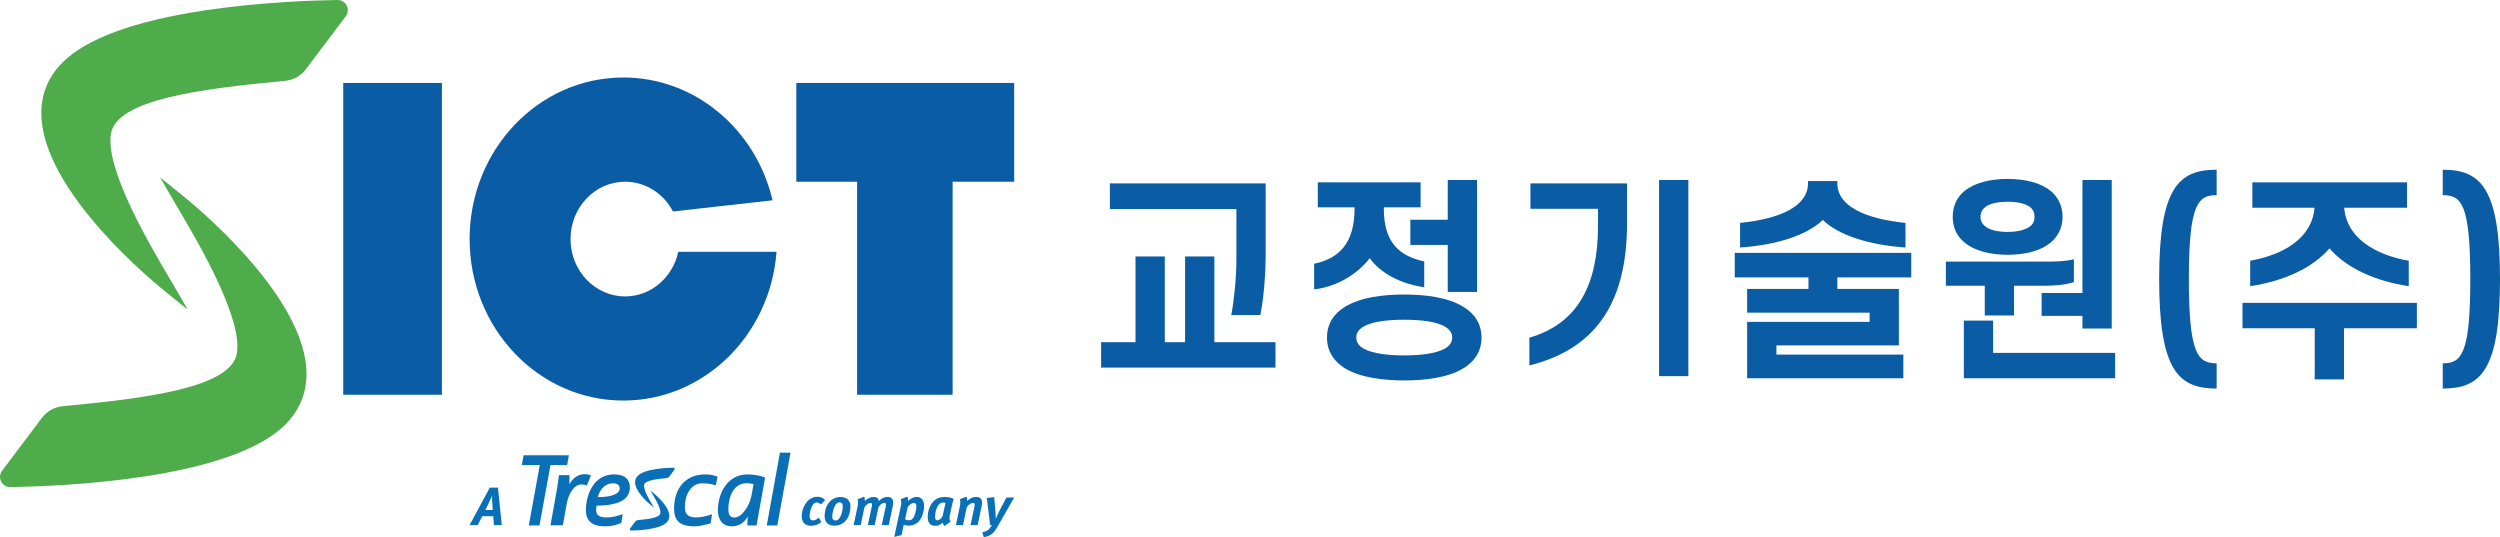
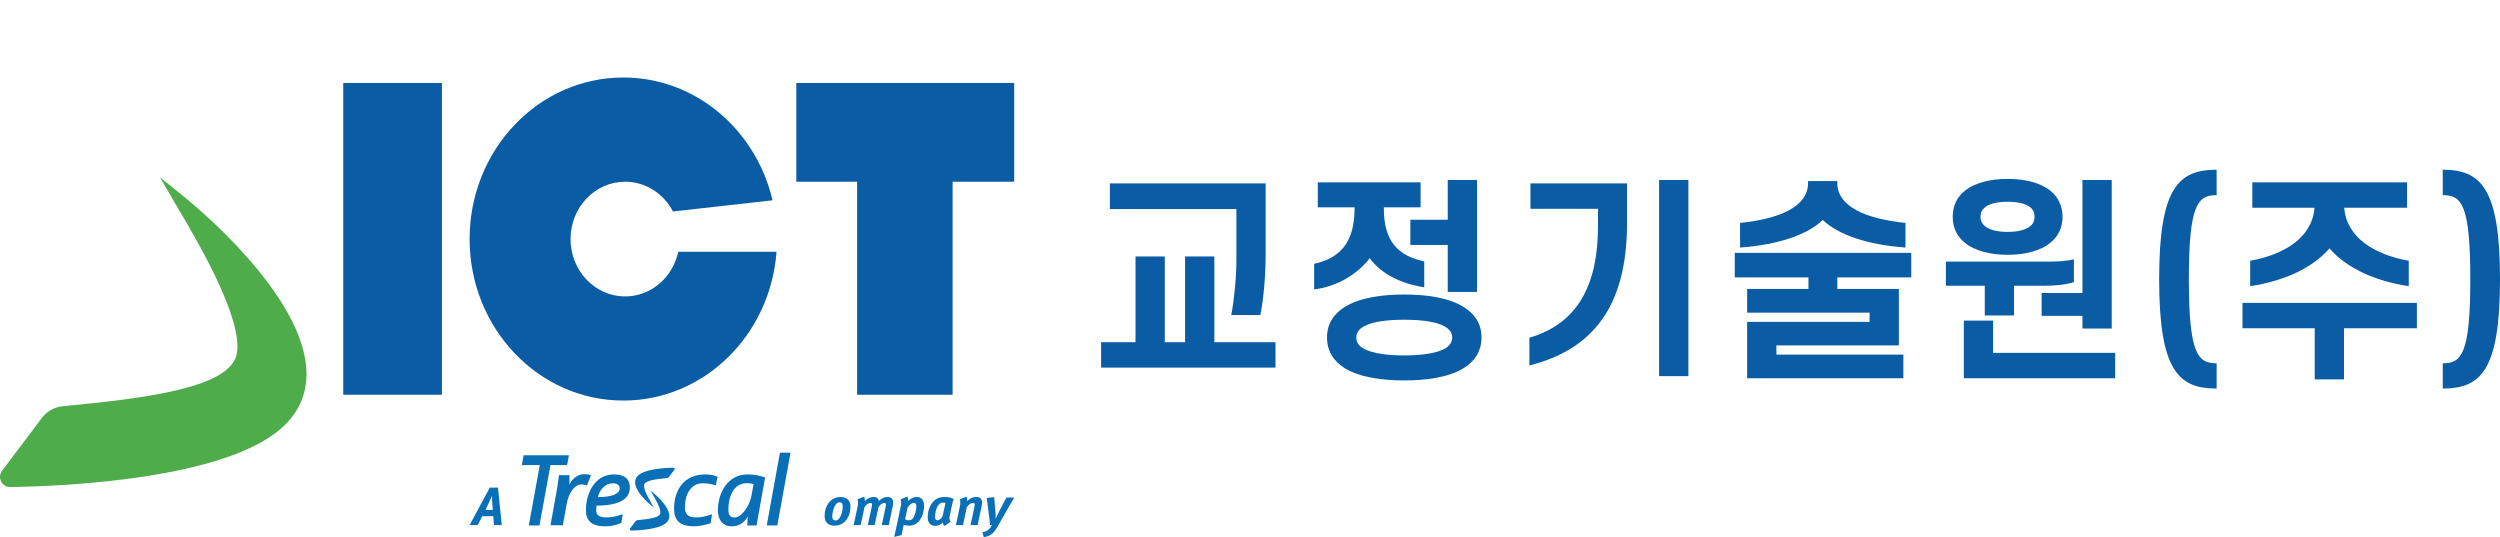
<svg xmlns="http://www.w3.org/2000/svg" xmlns:xlink="http://www.w3.org/1999/xlink" version="1.1" id="Layer_1" x="0px" y="0px" width="336.167px" height="72.25px" viewBox="0 0 336.167 72.25" enable-background="new 0 0 336.167 72.25" xml:space="preserve">
  <g>
    <polygon fill="#0A5CA5" points="107.079,11.155 107.079,24.437 115.252,24.437 115.252,53.081 128.094,53.081 128.094,24.437    136.373,24.437 136.373,11.155  " />
    <rect x="46.154" y="11.155" fill="#0A5CA5" width="13.268" height="41.926" />
    <path fill="#0A5CA5" d="M91.207,33.86c-0.744,3.436-3.66,5.998-7.15,5.998c-4.054,0-7.339-3.451-7.339-7.714   c0-4.256,3.285-7.708,7.339-7.708c2.773,0,5.188,1.61,6.435,4l13.39-1.501c-2.219-9.481-10.359-16.513-20.066-16.513   c-11.415,0-20.669,9.729-20.669,21.722c0,12,9.254,21.718,20.669,21.718c10.866,0,19.767-8.804,20.601-20.002H91.207z" />
    <g>
      <defs>
        <rect id="SVGID_1_" x="63.146" y="60.871" width="73.227" height="11.356" />
      </defs>
      <clipPath id="SVGID_2_">
        <use xlink:href="#SVGID_1_" overflow="visible" />
      </clipPath>
      <path clip-path="url(#SVGID_2_)" fill="#0970B8" d="M78.94,65.23l-0.086,0.042c-0.199-0.086-0.369-0.129-0.685-0.129    c-0.97,0-1.725,1.256-1.967,2.609l-0.513,2.882h-1.668l0.913-5.091l0.228-1.655h1.412v1.241c0.37-0.729,1.083-1.369,1.996-1.369    c0.584,0,0.898,0.156,0.898,0.156L78.94,65.23z" />
      <path clip-path="url(#SVGID_2_)" fill="#0970B8" d="M89.149,67.561c-0.51-0.622-1.088-1.11-1.312-1.291l-0.376-0.303l0.243,0.416    c0.023,0.04,0.051,0.087,0.082,0.14c0.334,0.564,1.114,1.889,1.009,2.499c-0.101,0.593-1.549,0.778-3.021,0.916    c-0.143,0.014-0.273,0.085-0.359,0.2c0,0-0.478,0.633-0.693,0.92c-0.041,0.056-0.047,0.126-0.017,0.187    c0.031,0.06,0.091,0.097,0.157,0.097h0.003c0.88-0.013,3.831-0.128,4.78-1.094c0.258-0.261,0.377-0.581,0.356-0.951    C89.971,68.798,89.685,68.214,89.149,67.561" />
      <path clip-path="url(#SVGID_2_)" fill="#0970B8" d="M90.701,62.985c-0.03-0.059-0.091-0.096-0.157-0.096h-0.003    c-0.367,0.005-1.326,0.033-2.304,0.18c-1.23,0.186-2.064,0.492-2.477,0.912c-0.257,0.262-0.378,0.583-0.356,0.95    c0.029,0.499,0.315,1.085,0.852,1.736c0.51,0.623,1.087,1.112,1.312,1.292l0.376,0.304l-0.243-0.417    c-0.024-0.041-0.051-0.085-0.082-0.14c-0.333-0.564-1.115-1.887-1.009-2.499c0.102-0.593,1.548-0.777,3.021-0.918    c0.142-0.012,0.273-0.083,0.359-0.198c0,0,0.478-0.632,0.694-0.921C90.725,63.117,90.731,63.046,90.701,62.985" />
      <polygon clip-path="url(#SVGID_2_)" fill="#0970B8" points="76.272,62.481 76.2,62.539 74.021,62.539 72.54,70.658 71.158,70.658     71.115,70.601 72.583,62.539 70.203,62.539 70.175,62.496 70.403,61.215 76.5,61.215   " />
      <path clip-path="url(#SVGID_2_)" fill="#0970B8" d="M80.223,67.994c-0.028,0.2-0.056,0.37-0.056,0.556    c0,0.756,0.412,1.026,1.452,1.026c0.642,0,1.311-0.157,2.051-0.427l0.057,0.069l-0.185,1.111    c-0.755,0.284-1.282,0.442-2.193,0.442c-1.881,0-2.565-0.84-2.565-2.18c0-2.038,1.04-4.802,3.79-4.802    c1.496,0,2.122,0.727,2.122,1.737C84.696,66.883,83.699,67.966,80.223,67.994 M82.417,64.989c-1.04,0-1.781,0.841-2.023,1.852    c1.853,0,2.935-0.414,2.935-1.168C83.328,65.202,82.944,64.989,82.417,64.989" />
      <path clip-path="url(#SVGID_2_)" fill="#0970B8" d="M96.254,65.23l-0.057,0.029c-0.2-0.086-0.897-0.271-1.738-0.271    c-1.709,0-2.365,1.751-2.365,3.205c0,0.87,0.371,1.382,1.496,1.382c0.698,0,1.368-0.157,2.095-0.413l0.057,0.028l-0.185,1.183    c-0.784,0.213-1.495,0.397-2.251,0.397c-2.037,0-2.664-0.926-2.664-2.363c0-2.594,1.382-4.616,4.218-4.616    c0.668,0,1.125,0.114,1.638,0.313L96.254,65.23z" />
      <path clip-path="url(#SVGID_2_)" fill="#0970B8" d="M101.729,70.658h-1.239l0.057-1.197c-0.484,0.842-1.182,1.311-2.18,1.311    c-1.083,0-1.837-0.755-1.837-2.15c0-2.308,1.295-4.83,3.987-4.83c0.87,0,1.61,0.143,2.366,0.414L101.729,70.658z M100.405,64.975    c-1.866,0-2.464,2.008-2.464,3.504c0,0.77,0.228,1.111,0.826,1.111c0.983,0,2.022-1.596,2.265-2.877l0.299-1.61    C101.274,65.087,100.947,64.975,100.405,64.975" />
      <polygon clip-path="url(#SVGID_2_)" fill="#0970B8" points="104.521,70.658 103.154,70.658 103.111,70.614 104.877,60.871     106.246,60.871 106.289,60.929   " />
-       <path clip-path="url(#SVGID_2_)" fill="#0970B8" d="M110.382,67.843c-0.16-0.183-0.37-0.275-0.55-0.275    c-0.174,0-0.326,0.072-0.456,0.217c-0.268,0.306-0.514,1.071-0.514,1.643c0,0.384,0.181,0.551,0.441,0.551    c0.268,0,0.536-0.153,0.81-0.37l0.326,0.602c-0.405,0.311-0.817,0.491-1.36,0.491c-0.825,0-1.273-0.478-1.273-1.273    c0-0.918,0.427-1.758,0.941-2.192c0.333-0.281,0.702-0.441,1.215-0.441c0.34,0,0.716,0.137,0.984,0.441L110.382,67.843z" />
      <path clip-path="url(#SVGID_2_)" fill="#0970B8" d="M112.196,70.685c-0.839,0-1.316-0.462-1.316-1.309    c0-1.396,0.861-2.546,2.134-2.546c0.832,0,1.346,0.456,1.346,1.266C114.36,69.397,113.665,70.685,112.196,70.685 M112.87,67.547    c-0.652,0-0.962,1.361-0.962,1.923c0,0.354,0.181,0.515,0.456,0.515c0.622,0,0.955-1.164,0.955-1.889    C113.318,67.669,113.159,67.547,112.87,67.547" />
      <path clip-path="url(#SVGID_2_)" fill="#0970B8" d="M120.046,68.074l-0.536,2.532h-0.94l0.521-2.445    c0.029-0.138,0.043-0.239,0.043-0.318c0-0.16-0.064-0.21-0.239-0.21c-0.253,0-0.55,0.218-0.767,0.557l-0.514,2.417h-0.919    l0.514-2.41c0.036-0.16,0.05-0.274,0.05-0.361c0-0.152-0.065-0.202-0.231-0.202c-0.252,0-0.521,0.202-0.781,0.557l-0.514,2.417    h-0.947l0.542-2.532c0.03-0.138,0.043-0.297,0.043-0.441c0-0.202-0.021-0.398-0.058-0.5l0.897-0.354    c0.051,0.115,0.102,0.397,0.087,0.593c0.362-0.37,0.774-0.551,1.187-0.551c0.376,0,0.644,0.168,0.681,0.551    c0.397-0.397,0.802-0.551,1.193-0.551c0.413,0,0.745,0.217,0.745,0.768C120.104,67.735,120.082,67.907,120.046,68.074" />
      <path clip-path="url(#SVGID_2_)" fill="#0970B8" d="M123.525,70.136c-0.333,0.332-0.782,0.548-1.259,0.548    c-0.29,0-0.593-0.048-0.753-0.143c0.008,0.065-0.021,0.182-0.035,0.253l-0.247,1.158l-0.983,0.246l0.883-4.146    c0.086-0.413,0.058-0.702-0.015-0.92l0.897-0.354c0.065,0.102,0.108,0.427,0.094,0.593c0.275-0.29,0.708-0.551,1.164-0.551    c0.63,0,0.992,0.472,0.992,1.224C124.263,68.718,123.973,69.687,123.525,70.136 M122.881,67.633c-0.238,0-0.557,0.165-0.832,0.585    l-0.34,1.586c0.058,0.079,0.296,0.158,0.492,0.158c0.311,0,0.477-0.144,0.593-0.317c0.275-0.413,0.427-1.158,0.427-1.57    C123.221,67.777,123.127,67.633,122.881,67.633" />
      <path clip-path="url(#SVGID_2_)" fill="#0970B8" d="M127.996,67.994l-0.297,1.403c-0.021,0.104-0.027,0.188-0.027,0.274    c0,0.183,0.05,0.32,0.166,0.449l-0.804,0.602c-0.173-0.116-0.253-0.312-0.282-0.456c-0.275,0.289-0.58,0.441-0.985,0.441    c-0.672,0-1.02-0.412-1.02-1.181c0-0.891,0.34-1.677,0.78-2.118c0.406-0.406,0.861-0.579,1.477-0.579    c0.435,0,0.919,0.072,1.23,0.252C128.156,67.307,128.054,67.711,127.996,67.994 M126.874,67.582c-0.238,0-0.42,0.014-0.679,0.318    c-0.305,0.362-0.457,1.095-0.457,1.585c0,0.333,0.087,0.477,0.297,0.477c0.304,0,0.616-0.312,0.717-0.579l0.383-1.743    C127.092,67.61,126.96,67.582,126.874,67.582" />
      <path clip-path="url(#SVGID_2_)" fill="#0970B8" d="M131.996,68.074l-0.536,2.532h-0.955l0.514-2.41    c0.029-0.144,0.052-0.253,0.052-0.332c0-0.182-0.08-0.231-0.254-0.231c-0.231,0-0.507,0.145-0.811,0.557l-0.513,2.417h-0.955    l0.528-2.497c0.043-0.193,0.065-0.374,0.065-0.536c0-0.164-0.021-0.31-0.065-0.44l0.897-0.354c0.065,0.123,0.108,0.44,0.094,0.599    c0.312-0.332,0.709-0.557,1.252-0.557c0.469,0,0.745,0.282,0.745,0.731C132.054,67.711,132.032,67.916,131.996,68.074" />
      <path clip-path="url(#SVGID_2_)" fill="#0970B8" d="M134.224,70.663c-0.406,0.717-0.659,1.028-0.97,1.224    c-0.283,0.181-0.622,0.296-0.969,0.341l-0.195-0.652c0.224-0.05,0.484-0.129,0.65-0.231c0.296-0.182,0.413-0.348,0.644-0.737    h-0.268c-0.015-0.276-0.051-0.724-0.094-1.043l-0.333-2.604l0.999-0.113l0.181,2.162c0.014,0.201,0.029,0.657,0.029,0.766    c0.05-0.129,0.282-0.694,0.5-1.105l0.933-1.766h1.042L134.224,70.663z" />
      <path clip-path="url(#SVGID_2_)" fill="#0970B8" d="M66.423,70.606l-0.1-1.192h-1.477l-0.608,1.192h-1.093l2.722-5.043h1.092    l0.513,5.043H66.423z M66.185,67.524c-0.029-0.384-0.021-0.768-0.021-0.854c-0.052,0.123-0.29,0.651-0.442,0.97l-0.448,0.934    h0.985L66.185,67.524z" />
    </g>
    <path fill="#4EAC4B" d="M34.597,36.195c-3.954-4.813-8.43-8.601-10.17-10.002l-2.911-2.349l1.879,3.234   c0.179,0.308,0.394,0.669,0.634,1.077c2.584,4.379,8.635,14.63,7.822,19.365c-0.789,4.594-12.003,6.027-23.42,7.102   c-1.099,0.104-2.11,0.666-2.778,1.546c0,0-3.702,4.903-5.378,7.139c-0.314,0.42-0.363,0.971-0.124,1.438   c0.234,0.461,0.699,0.746,1.215,0.746h0.019c6.83-0.095,29.687-0.985,37.046-8.466c1.999-2.03,2.927-4.511,2.763-7.365   C40.971,45.785,38.751,41.257,34.597,36.195" />
-     <path fill="#4EAC4B" d="M46.622,0.747C46.387,0.284,45.922,0,45.406,0c-0.007,0-0.013,0-0.02,0   c-2.846,0.04-10.281,0.255-17.858,1.396C17.995,2.838,11.539,5.215,8.34,8.466c-1.998,2.031-2.927,4.509-2.763,7.366   c0.222,3.873,2.441,8.402,6.596,13.461c3.955,4.817,8.43,8.601,10.17,10.005l2.91,2.347l-1.878-3.232   c-0.179-0.308-0.394-0.671-0.633-1.078c-2.584-4.378-8.635-14.629-7.822-19.364c0.789-4.596,12.003-6.027,23.421-7.102   c1.098-0.104,2.109-0.665,2.777-1.546c0,0,3.703-4.906,5.378-7.139C46.81,1.764,46.859,1.212,46.622,0.747" />
    <g>
      <path fill="#0A5CA5" d="M156.626,34.487v11.523h2.729V34.487h3.938v11.523h8.219v3.422h-23.449v-3.422h4.626V34.487H156.626z     M166.254,28.109h-17.013V24.66h20.95v9.31c0,2.961-0.258,6.123-0.718,8.393h-3.908c0.402-2.125,0.69-5.087,0.69-7.559V28.109z" />
      <path fill="#0A5CA5" d="M191.024,24.518v3.361h-4.943v0.173c0,4.513,2.041,6.379,5.431,7.098v3.478    c-3.132-0.46-5.833-1.84-7.328-3.908c-1.581,2.068-4.339,3.822-7.472,4.195v-3.449c3.42-0.717,5.432-2.845,5.432-7.413v-0.173    H177.2v-3.361H191.024z M178.437,45.38c0-1.896,0.977-3.247,2.442-4.139c2.069-1.265,5.115-1.638,7.931-1.638    c2.846,0,5.892,0.373,7.932,1.638c1.494,0.892,2.472,2.242,2.472,4.139c0,1.897-0.978,3.275-2.472,4.166    c-2.04,1.236-5.086,1.61-7.932,1.61c-2.815,0-5.861-0.374-7.931-1.61C179.414,48.655,178.437,47.277,178.437,45.38z     M182.374,45.38c0,0.661,0.345,1.121,0.977,1.495c1.235,0.688,3.419,0.919,5.459,0.919c2.069,0,4.253-0.23,5.49-0.919    c0.603-0.374,0.977-0.834,0.977-1.495c0-0.633-0.374-1.093-0.977-1.466c-1.236-0.718-3.42-0.92-5.49-0.92    c-2.04,0-4.225,0.202-5.459,0.92C182.719,44.287,182.374,44.747,182.374,45.38z M194.673,39.259v-6.321h-5.029v-3.393h5.029    v-5.344h3.937v15.058H194.673z" />
      <path fill="#0A5CA5" d="M214.875,30.436V28.08h-9.081v-3.42h12.989v5.315c0,10.03-3.621,16.784-13.133,19.167v-3.733    C212.202,43.512,214.875,38.223,214.875,30.436z M227.03,50.581h-3.937v-26.38h3.937V50.581z" />
      <path fill="#0A5CA5" d="M243.179,38.856v-1.552h-9.914v-3.304h23.736v3.304h-9.941v1.552h8.275v7.586h-16.466v1.236h17.07v3.189    h-21.007v-7.586h16.467v-1.234h-16.467v-3.191H243.179z M245.104,29.574c-2.07,2.012-6.093,3.363-11.122,3.708v-3.307    c5.346-0.543,9.139-2.212,9.139-5.344v-0.287h3.938v0.287c0,3.132,3.821,4.801,9.166,5.344v3.307    C251.197,32.938,247.174,31.586,245.104,29.574z" />
      <path fill="#0A5CA5" d="M270.823,38.424v3.996h-3.937v-3.996h-5.23v-3.245h13.391c1.437,0,2.615-0.029,3.823-0.315v3.075    c-1.208,0.372-2.529,0.485-4.024,0.485H270.823z M262.576,29.144c0-1.494,0.603-2.672,1.609-3.478    c1.379-1.12,3.505-1.608,5.776-1.608c2.27,0,4.396,0.488,5.776,1.608c0.977,0.806,1.609,1.983,1.609,3.478    c0,1.523-0.633,2.672-1.609,3.477c-1.38,1.148-3.506,1.64-5.776,1.64c-2.271,0-4.397-0.491-5.776-1.64    C263.178,31.815,262.576,30.667,262.576,29.144z M264.069,50.868V43.11h3.938v4.339h16.409v3.419H264.069z M266.312,29.144    c0,0.546,0.229,0.977,0.631,1.292c0.604,0.489,1.695,0.748,3.018,0.748c1.321,0,2.385-0.259,3.018-0.748    c0.401-0.315,0.602-0.746,0.602-1.292s-0.201-0.979-0.602-1.293c-0.633-0.49-1.697-0.719-3.018-0.719    c-1.322,0-2.414,0.229-3.018,0.719C266.541,28.165,266.312,28.598,266.312,29.144z M280.019,44.173v-1.696h-5.489v-3.075h5.489    v-15.2h3.937v19.972H280.019z" />
      <path fill="#0A5CA5" d="M298.064,22.822v3.419c-2.5,0-3.735,1.149-3.735,11.294c0,10.144,1.235,11.321,3.735,11.321v3.391    c-5.115,0-7.729-2.385-7.729-14.712C290.334,25.235,292.949,22.822,298.064,22.822z" />
      <path fill="#0A5CA5" d="M301.541,40.725h23.45v3.42h-9.8v6.868h-3.938v-6.868h-9.713V40.725z M302.862,24.518h20.806v3.418h-8.448    c0.316,4.053,4.139,6.324,8.678,7.127v3.419c-4.512-0.688-8.361-2.413-10.66-5.086c-2.299,2.673-6.15,4.398-10.662,5.086v-3.419    c4.512-0.803,8.333-3.074,8.65-7.127h-8.363V24.518z" />
      <path fill="#0A5CA5" d="M328.467,52.247v-3.391c2.499,0,3.706-1.178,3.706-11.321c0-10.145-1.207-11.294-3.706-11.294v-3.419    c5.086,0,7.701,2.413,7.701,14.713C336.168,49.862,333.553,52.247,328.467,52.247z" />
    </g>
  </g>
</svg>